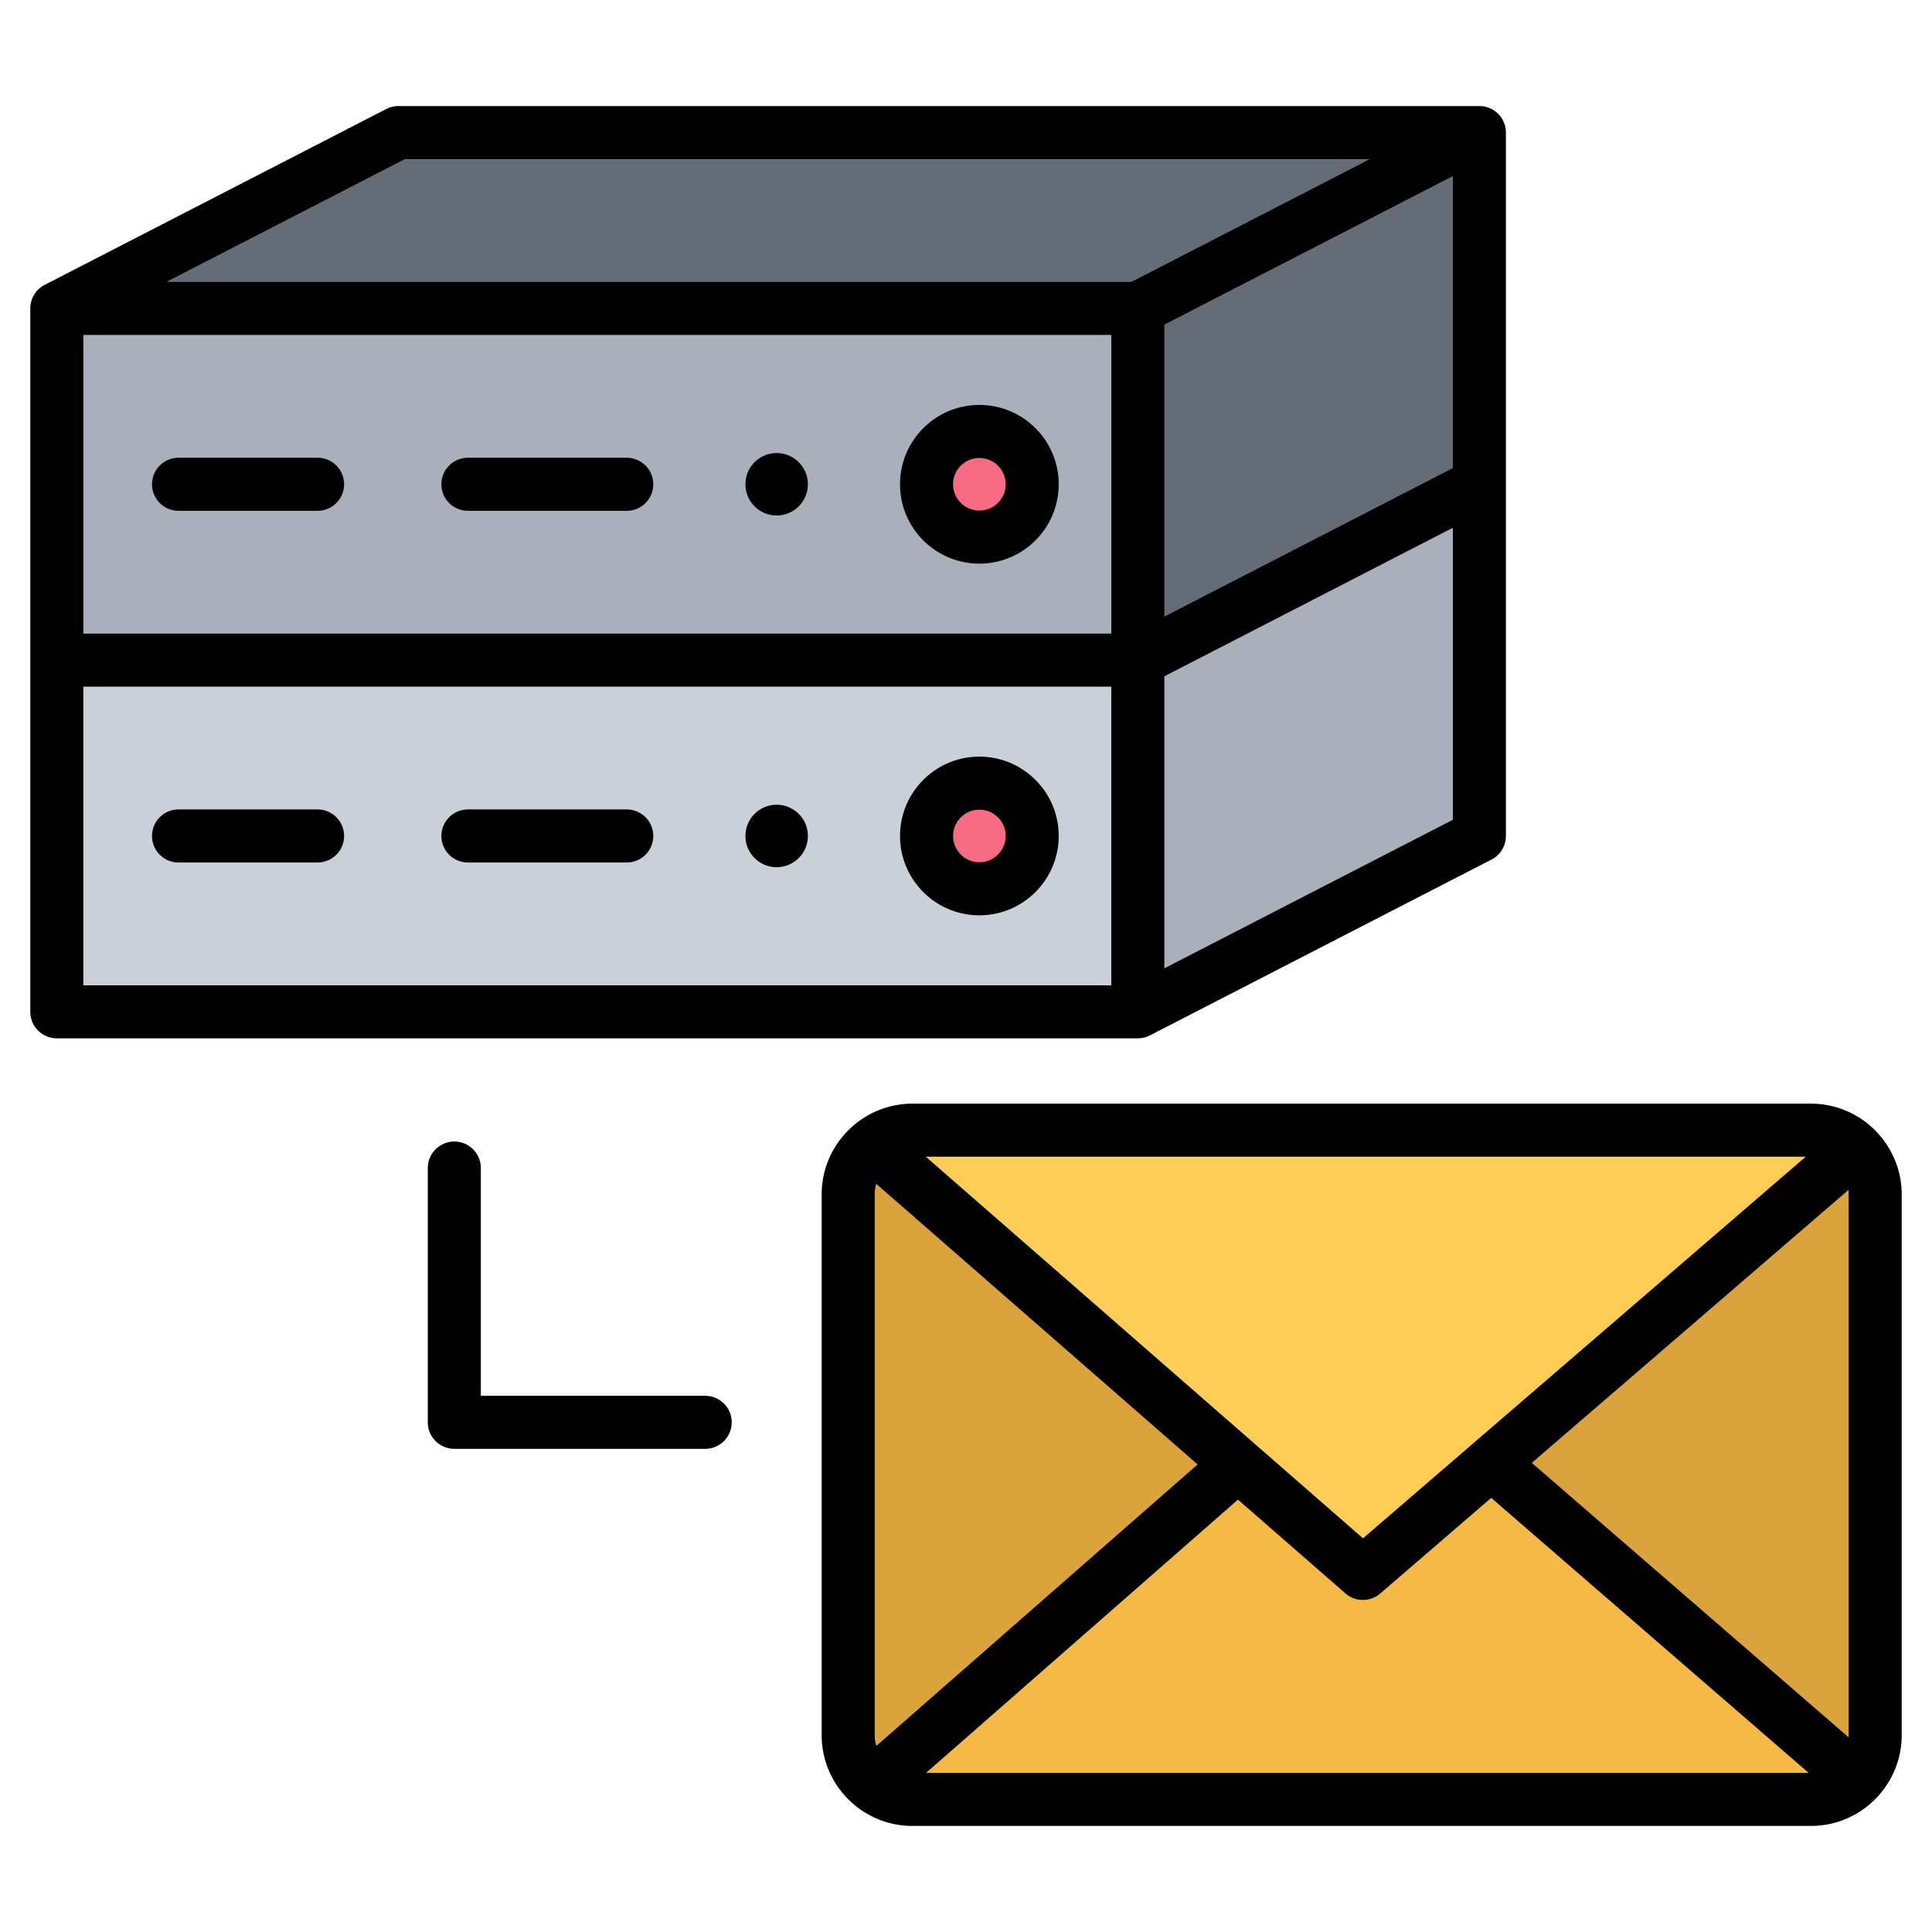
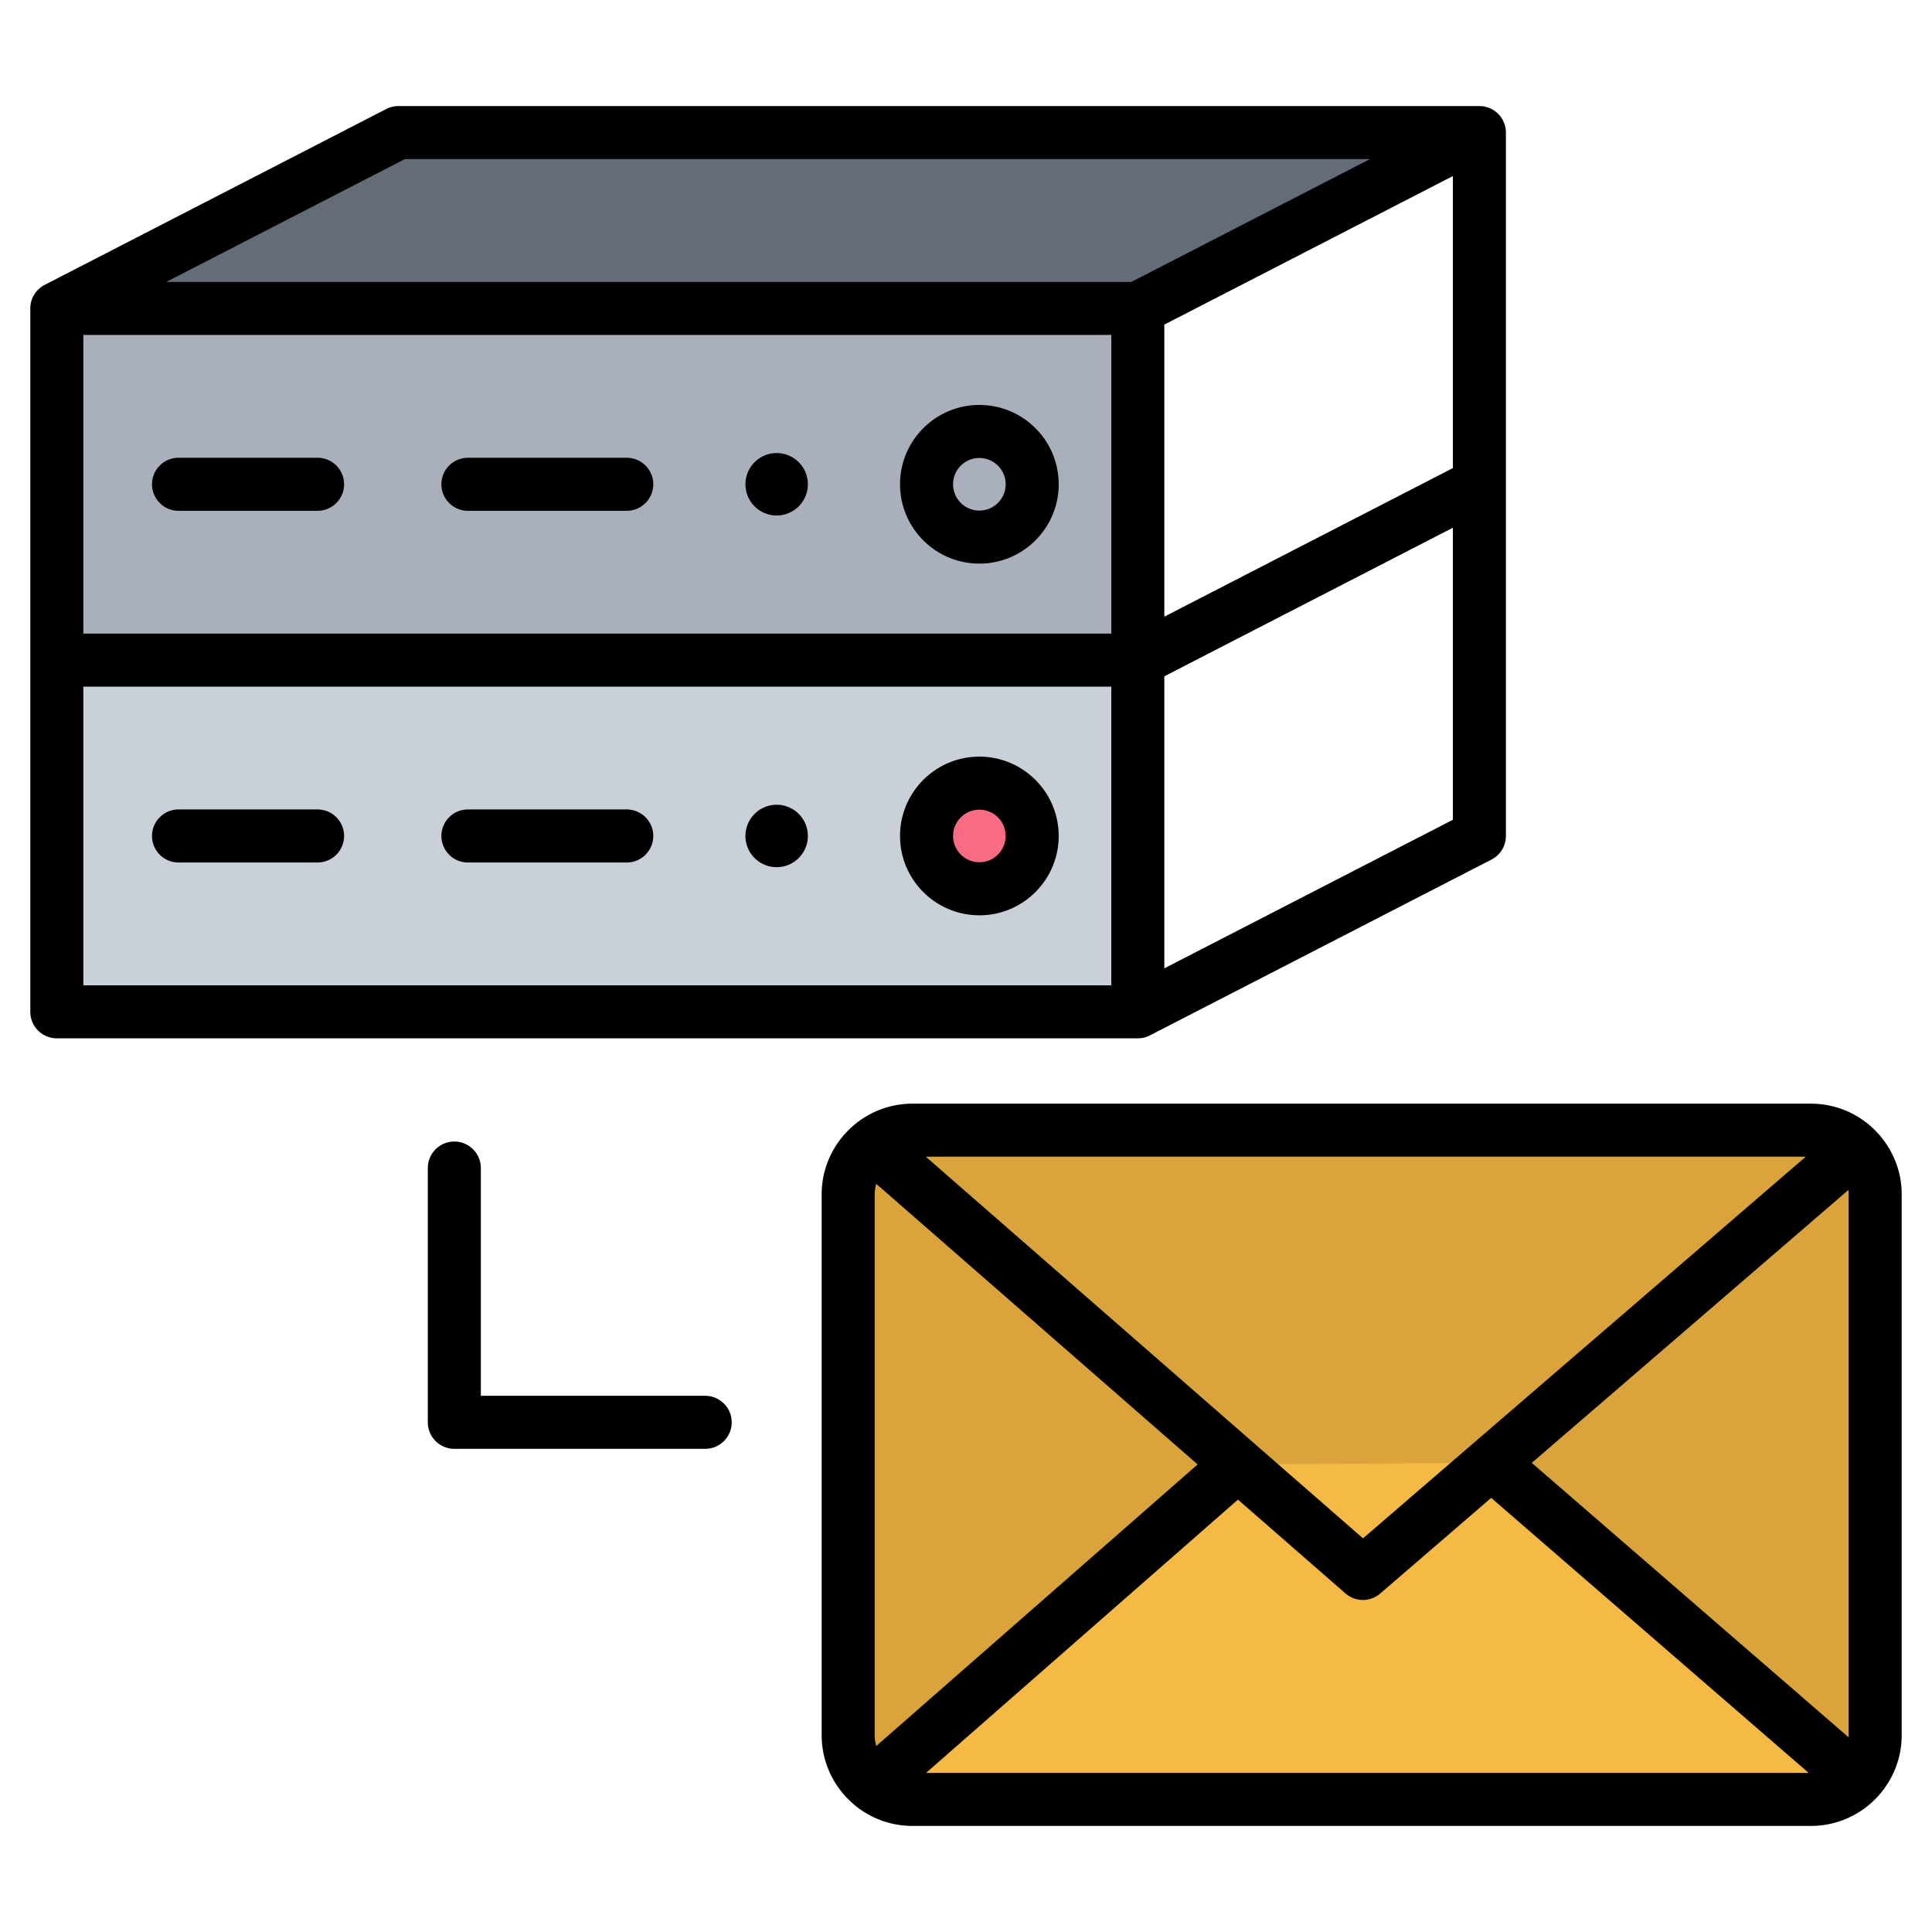
<svg xmlns="http://www.w3.org/2000/svg" version="1.1" width="512" height="512" x="0" y="0" viewBox="0 0 510 510" style="enable-background:new 0 0 512 512" xml:space="preserve" fill-rule="evenodd">
  <g>
    <path fill="#636c77" d="M390.505 35.003H106.751a6.544 6.544 0 0 0-2.995.726l-88.751 45.69c94.294 9.008 189.295 10.241 285.339 0 32.43-7.795 62.39-23.57 90.161-46.416z" opacity="1" data-original="#636c77" />
    <path fill="#a9b0bb" d="M302.719 80.833v96.821c-95.652 10.237-193.156 19.153-287.714 8.612V81.419z" opacity="1" data-original="#a9b0bb" />
-     <circle cx="258.52" cy="127.835" r="13.94" fill="#f76c82" opacity="1" data-original="#f76c82" />
    <path fill="#cad0d7" d="M302.719 174.251v91.61l-2.355 1.212-278.79-1.185c-3.632-.015-6.569-2.94-6.569-6.542v-86.317z" opacity="1" data-original="#cad0d7" />
    <circle cx="258.52" cy="220.667" r="13.94" fill="#f76c82" opacity="1" data-original="#f76c82" />
-     <path fill="#636c77" d="m390.505 35.003-87.786 45.83-2.375 93.418c34.884-1.384 65.777-14.41 90.161-46.416z" opacity="1" data-original="#636c77" />
-     <path fill="#a9b0bb" d="m390.505 127.835-90.161 46.416v92.832l86.613-44.589a6.543 6.543 0 0 0 3.548-5.818v-88.841z" opacity="1" data-original="#a9b0bb" />
    <path fill="#daa33b" d="M478.041 298.335c9.333 0 16.954 7.621 16.954 16.954v142.754c0 9.333-7.621 16.954-16.954 16.954H240.849c-9.334 0-16.954-7.621-16.954-16.954V315.289c0-9.333 7.62-16.954 16.954-16.954z" opacity="1" data-original="#daa33b" />
    <path fill="#f5b945" d="m326.77 386.562-96.599 84.641c2.929 2.369 6.643 3.794 10.678 3.794h237.192c4.787 0 9.109-2.001 12.183-5.187l-96.583-83.664z" opacity="1" data-original="#f5b945" />
-     <path fill="#fdcd56" d="m230.123 302.177 96.647 84.385 29.728 25.934a5 5 0 0 0 6.551.02l30.592-26.37 96.247-82.96c-3.058-2.994-7.236-4.851-11.847-4.851H240.849c-4.067 0-7.797 1.457-10.726 3.842z" opacity="1" data-original="#fdcd56" />
-     <path d="M8 81.419v-.072a6.973 6.973 0 0 1 1.638-4.428 6.965 6.965 0 0 1 1.047-1.012 6.95 6.95 0 0 1 1.245-.781l90.032-46.35a7 7 0 0 1 3.204-.776h285.355a7 7 0 0 1 7 7v185.674a7 7 0 0 1-3.796 6.224l-90.044 46.355a6.968 6.968 0 0 1-3.313.84H15a7 7 0 0 1-7-7zM361.631 42H106.862L43.891 74.419h254.768zm21.89 81.568V46.477l-76.166 39.211v77.091zm-76.166 132.048 76.166-39.211v-77.091l-76.166 39.211zM22 181.256v78.837h271.355v-78.837zm0-92.837v78.837h271.355V88.419zm25.128 46.418c-3.863 0-7-3.137-7-7s3.137-7 7-7h36.704c3.864 0 7 3.137 7 7s-3.136 7-7 7zm211.4-27.941c11.558 0 20.941 9.384 20.941 20.941 0 11.558-9.383 20.941-20.941 20.941-11.557 0-20.94-9.383-20.94-20.941 0-11.557 9.383-20.941 20.94-20.941zm0 14c-3.83 0-6.94 3.11-6.94 6.941s3.11 6.941 6.94 6.941c3.831 0 6.941-3.11 6.941-6.941s-3.11-6.941-6.941-6.941zm-135.01 13.941c-3.863 0-7-3.137-7-7s3.137-7 7-7h41.929c3.863 0 7 3.137 7 7s-3.137 7-7 7zm81.499-15.241c4.549 0 8.242 3.693 8.242 8.241a8.245 8.245 0 0 1-8.242 8.241 8.245 8.245 0 0 1-8.241-8.241 8.245 8.245 0 0 1 8.241-8.241zm0 92.837c4.549 0 8.242 3.693 8.242 8.241a8.245 8.245 0 0 1-8.242 8.241 8.245 8.245 0 0 1-8.241-8.241 8.245 8.245 0 0 1 8.241-8.241zm-81.499 15.241c-3.863 0-7-3.136-7-7 0-3.863 3.137-7 7-7h41.929c3.863 0 7 3.137 7 7 0 3.864-3.137 7-7 7zm-76.39 0c-3.863 0-7-3.136-7-7 0-3.863 3.137-7 7-7h36.704c3.864 0 7 3.137 7 7 0 3.864-3.136 7-7 7zm211.4-27.941c11.558 0 20.941 9.384 20.941 20.941 0 11.558-9.383 20.941-20.941 20.941-11.557 0-20.94-9.383-20.94-20.941 0-11.557 9.383-20.941 20.94-20.941zm0 14c-3.83 0-6.94 3.11-6.94 6.941s3.11 6.941 6.94 6.941c3.831 0 6.941-3.11 6.941-6.941s-3.11-6.941-6.941-6.941zm-33.167 262.554c-5.17-4.4-8.461-10.951-8.461-18.241V315.292c0-7.309 3.308-13.874 8.502-18.275.099-.091.201-.179.306-.265a24.383 24.383 0 0 1 2.942-2.055 23.773 23.773 0 0 1 12.204-3.359h237.192c6.516 0 12.423 2.619 16.744 6.849.073.071.144.144.213.218 4.32 4.337 6.997 10.311 6.997 16.887v142.754c0 6.319-2.472 12.081-6.497 16.37a6.457 6.457 0 0 1-.238.259C490.912 479.184 484.8 482 478.046 482H240.854c-5.696 0-10.943-2.006-15.08-5.351a7.127 7.127 0 0 1-.413-.362zm5.94-163.789a9.885 9.885 0 0 0-.401 2.794v142.754c0 .991.146 1.948.418 2.852l84.825-74.324zm245.377-7.16h-232.29l115.41 100.746zm11.306 153.269c.011-.185.016-.373.016-.561V315.292c0-.396-.023-.786-.069-1.17l-83.579 72.04zM244.457 468h232.988l-83.81-72.6-29.294 25.252a7.001 7.001 0 0 1-9.172-.027l-28.383-24.762zM112.931 308.338c0-3.863 3.137-7 7-7 3.864 0 7 3.137 7 7v60.118h59.223c3.863 0 7 3.137 7 7 0 3.864-3.137 7-7 7h-66.223a7 7 0 0 1-7-7z" fill="#000000" opacity="1" data-original="#000000" />
+     <path d="M8 81.419v-.072a6.973 6.973 0 0 1 1.638-4.428 6.965 6.965 0 0 1 1.047-1.012 6.95 6.95 0 0 1 1.245-.781l90.032-46.35a7 7 0 0 1 3.204-.776h285.355a7 7 0 0 1 7 7v185.674a7 7 0 0 1-3.796 6.224l-90.044 46.355a6.968 6.968 0 0 1-3.313.84H15a7 7 0 0 1-7-7zM361.631 42H106.862L43.891 74.419h254.768zm21.89 81.568V46.477l-76.166 39.211v77.091zm-76.166 132.048 76.166-39.211v-77.091l-76.166 39.211zM22 181.256v78.837h271.355v-78.837zm0-92.837v78.837h271.355V88.419zm25.128 46.418c-3.863 0-7-3.137-7-7s3.137-7 7-7h36.704c3.864 0 7 3.137 7 7s-3.136 7-7 7zm211.4-27.941c11.558 0 20.941 9.384 20.941 20.941 0 11.558-9.383 20.941-20.941 20.941-11.557 0-20.94-9.383-20.94-20.941 0-11.557 9.383-20.941 20.94-20.941zm0 14c-3.83 0-6.94 3.11-6.94 6.941s3.11 6.941 6.94 6.941c3.831 0 6.941-3.11 6.941-6.941s-3.11-6.941-6.941-6.941zm-135.01 13.941c-3.863 0-7-3.137-7-7s3.137-7 7-7h41.929c3.863 0 7 3.137 7 7s-3.137 7-7 7zm81.499-15.241c4.549 0 8.242 3.693 8.242 8.241a8.245 8.245 0 0 1-8.242 8.241 8.245 8.245 0 0 1-8.241-8.241 8.245 8.245 0 0 1 8.241-8.241zm0 92.837c4.549 0 8.242 3.693 8.242 8.241a8.245 8.245 0 0 1-8.242 8.241 8.245 8.245 0 0 1-8.241-8.241 8.245 8.245 0 0 1 8.241-8.241zm-81.499 15.241c-3.863 0-7-3.136-7-7 0-3.863 3.137-7 7-7h41.929c3.863 0 7 3.137 7 7 0 3.864-3.137 7-7 7zm-76.39 0c-3.863 0-7-3.136-7-7 0-3.863 3.137-7 7-7h36.704c3.864 0 7 3.137 7 7 0 3.864-3.136 7-7 7zm211.4-27.941c11.558 0 20.941 9.384 20.941 20.941 0 11.558-9.383 20.941-20.941 20.941-11.557 0-20.94-9.383-20.94-20.941 0-11.557 9.383-20.941 20.94-20.941zm0 14c-3.83 0-6.94 3.11-6.94 6.941s3.11 6.941 6.94 6.941c3.831 0 6.941-3.11 6.941-6.941s-3.11-6.941-6.941-6.941zm-33.167 262.554c-5.17-4.4-8.461-10.951-8.461-18.241V315.292c0-7.309 3.308-13.874 8.502-18.275.099-.091.201-.179.306-.265a24.383 24.383 0 0 1 2.942-2.055 23.773 23.773 0 0 1 12.204-3.359h237.192c6.516 0 12.423 2.619 16.744 6.849.073.071.144.144.213.218 4.32 4.337 6.997 10.311 6.997 16.887v142.754c0 6.319-2.472 12.081-6.497 16.37a6.457 6.457 0 0 1-.238.259C490.912 479.184 484.8 482 478.046 482H240.854c-5.696 0-10.943-2.006-15.08-5.351zm5.94-163.789a9.885 9.885 0 0 0-.401 2.794v142.754c0 .991.146 1.948.418 2.852l84.825-74.324zm245.377-7.16h-232.29l115.41 100.746zm11.306 153.269c.011-.185.016-.373.016-.561V315.292c0-.396-.023-.786-.069-1.17l-83.579 72.04zM244.457 468h232.988l-83.81-72.6-29.294 25.252a7.001 7.001 0 0 1-9.172-.027l-28.383-24.762zM112.931 308.338c0-3.863 3.137-7 7-7 3.864 0 7 3.137 7 7v60.118h59.223c3.863 0 7 3.137 7 7 0 3.864-3.137 7-7 7h-66.223a7 7 0 0 1-7-7z" fill="#000000" opacity="1" data-original="#000000" />
  </g>
</svg>